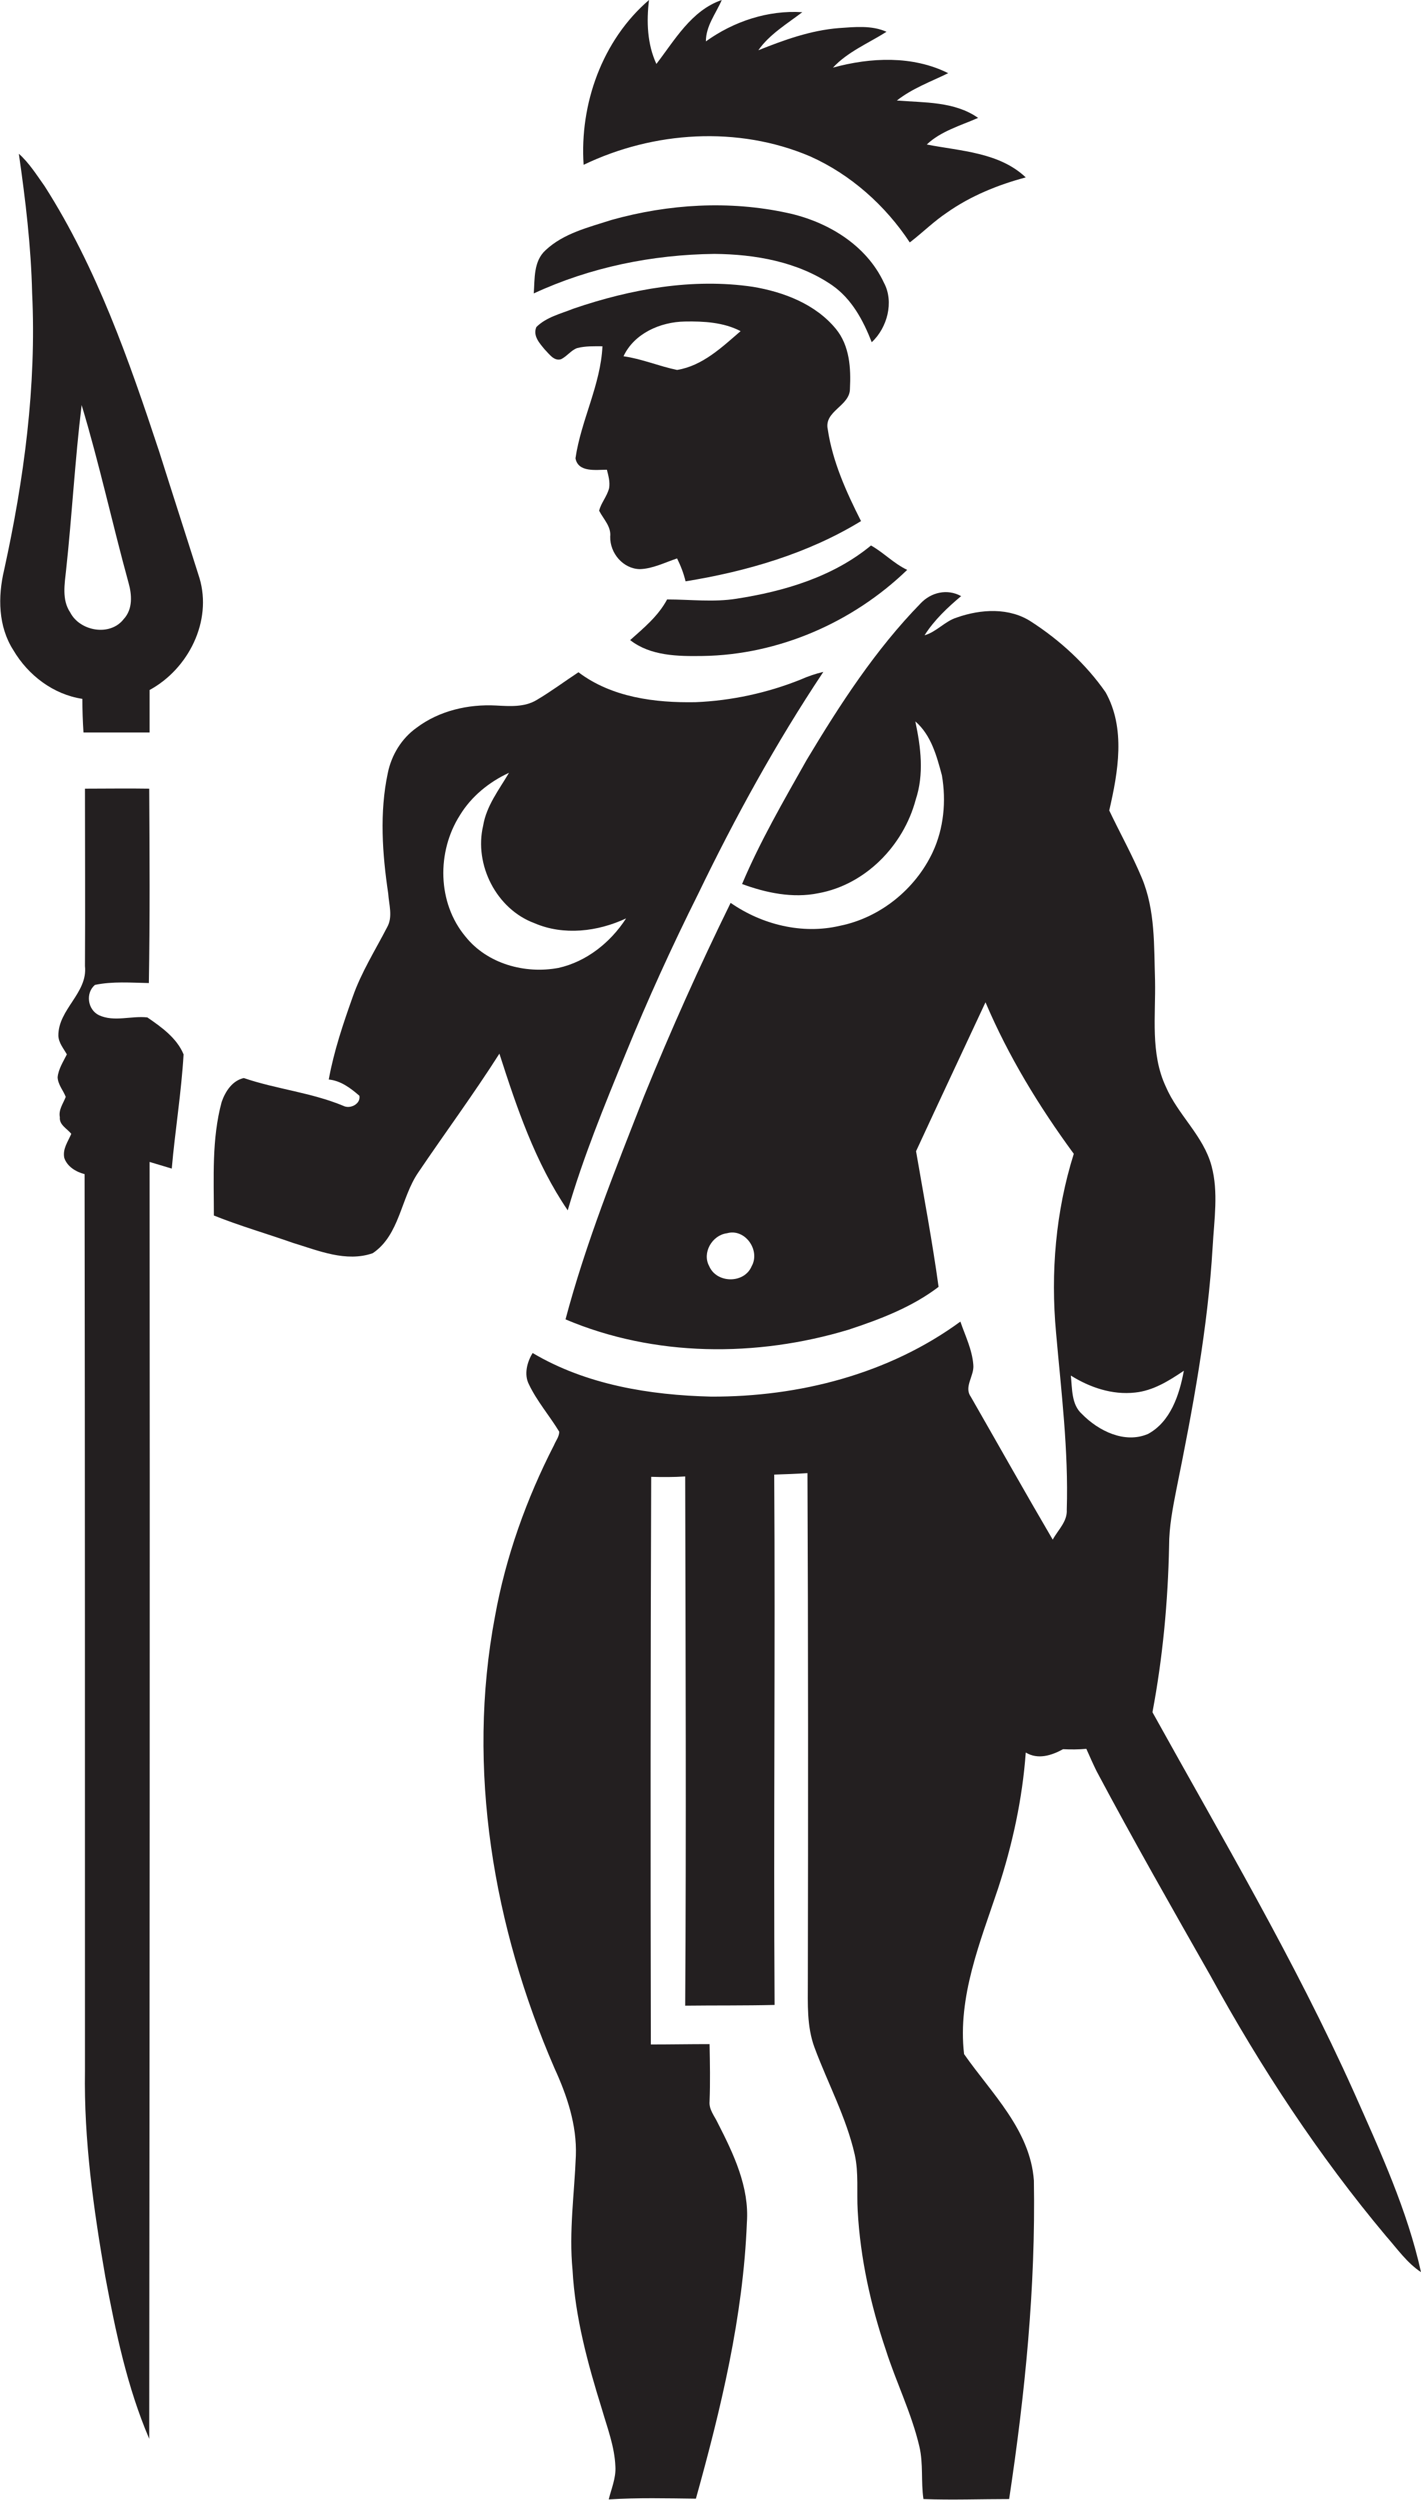
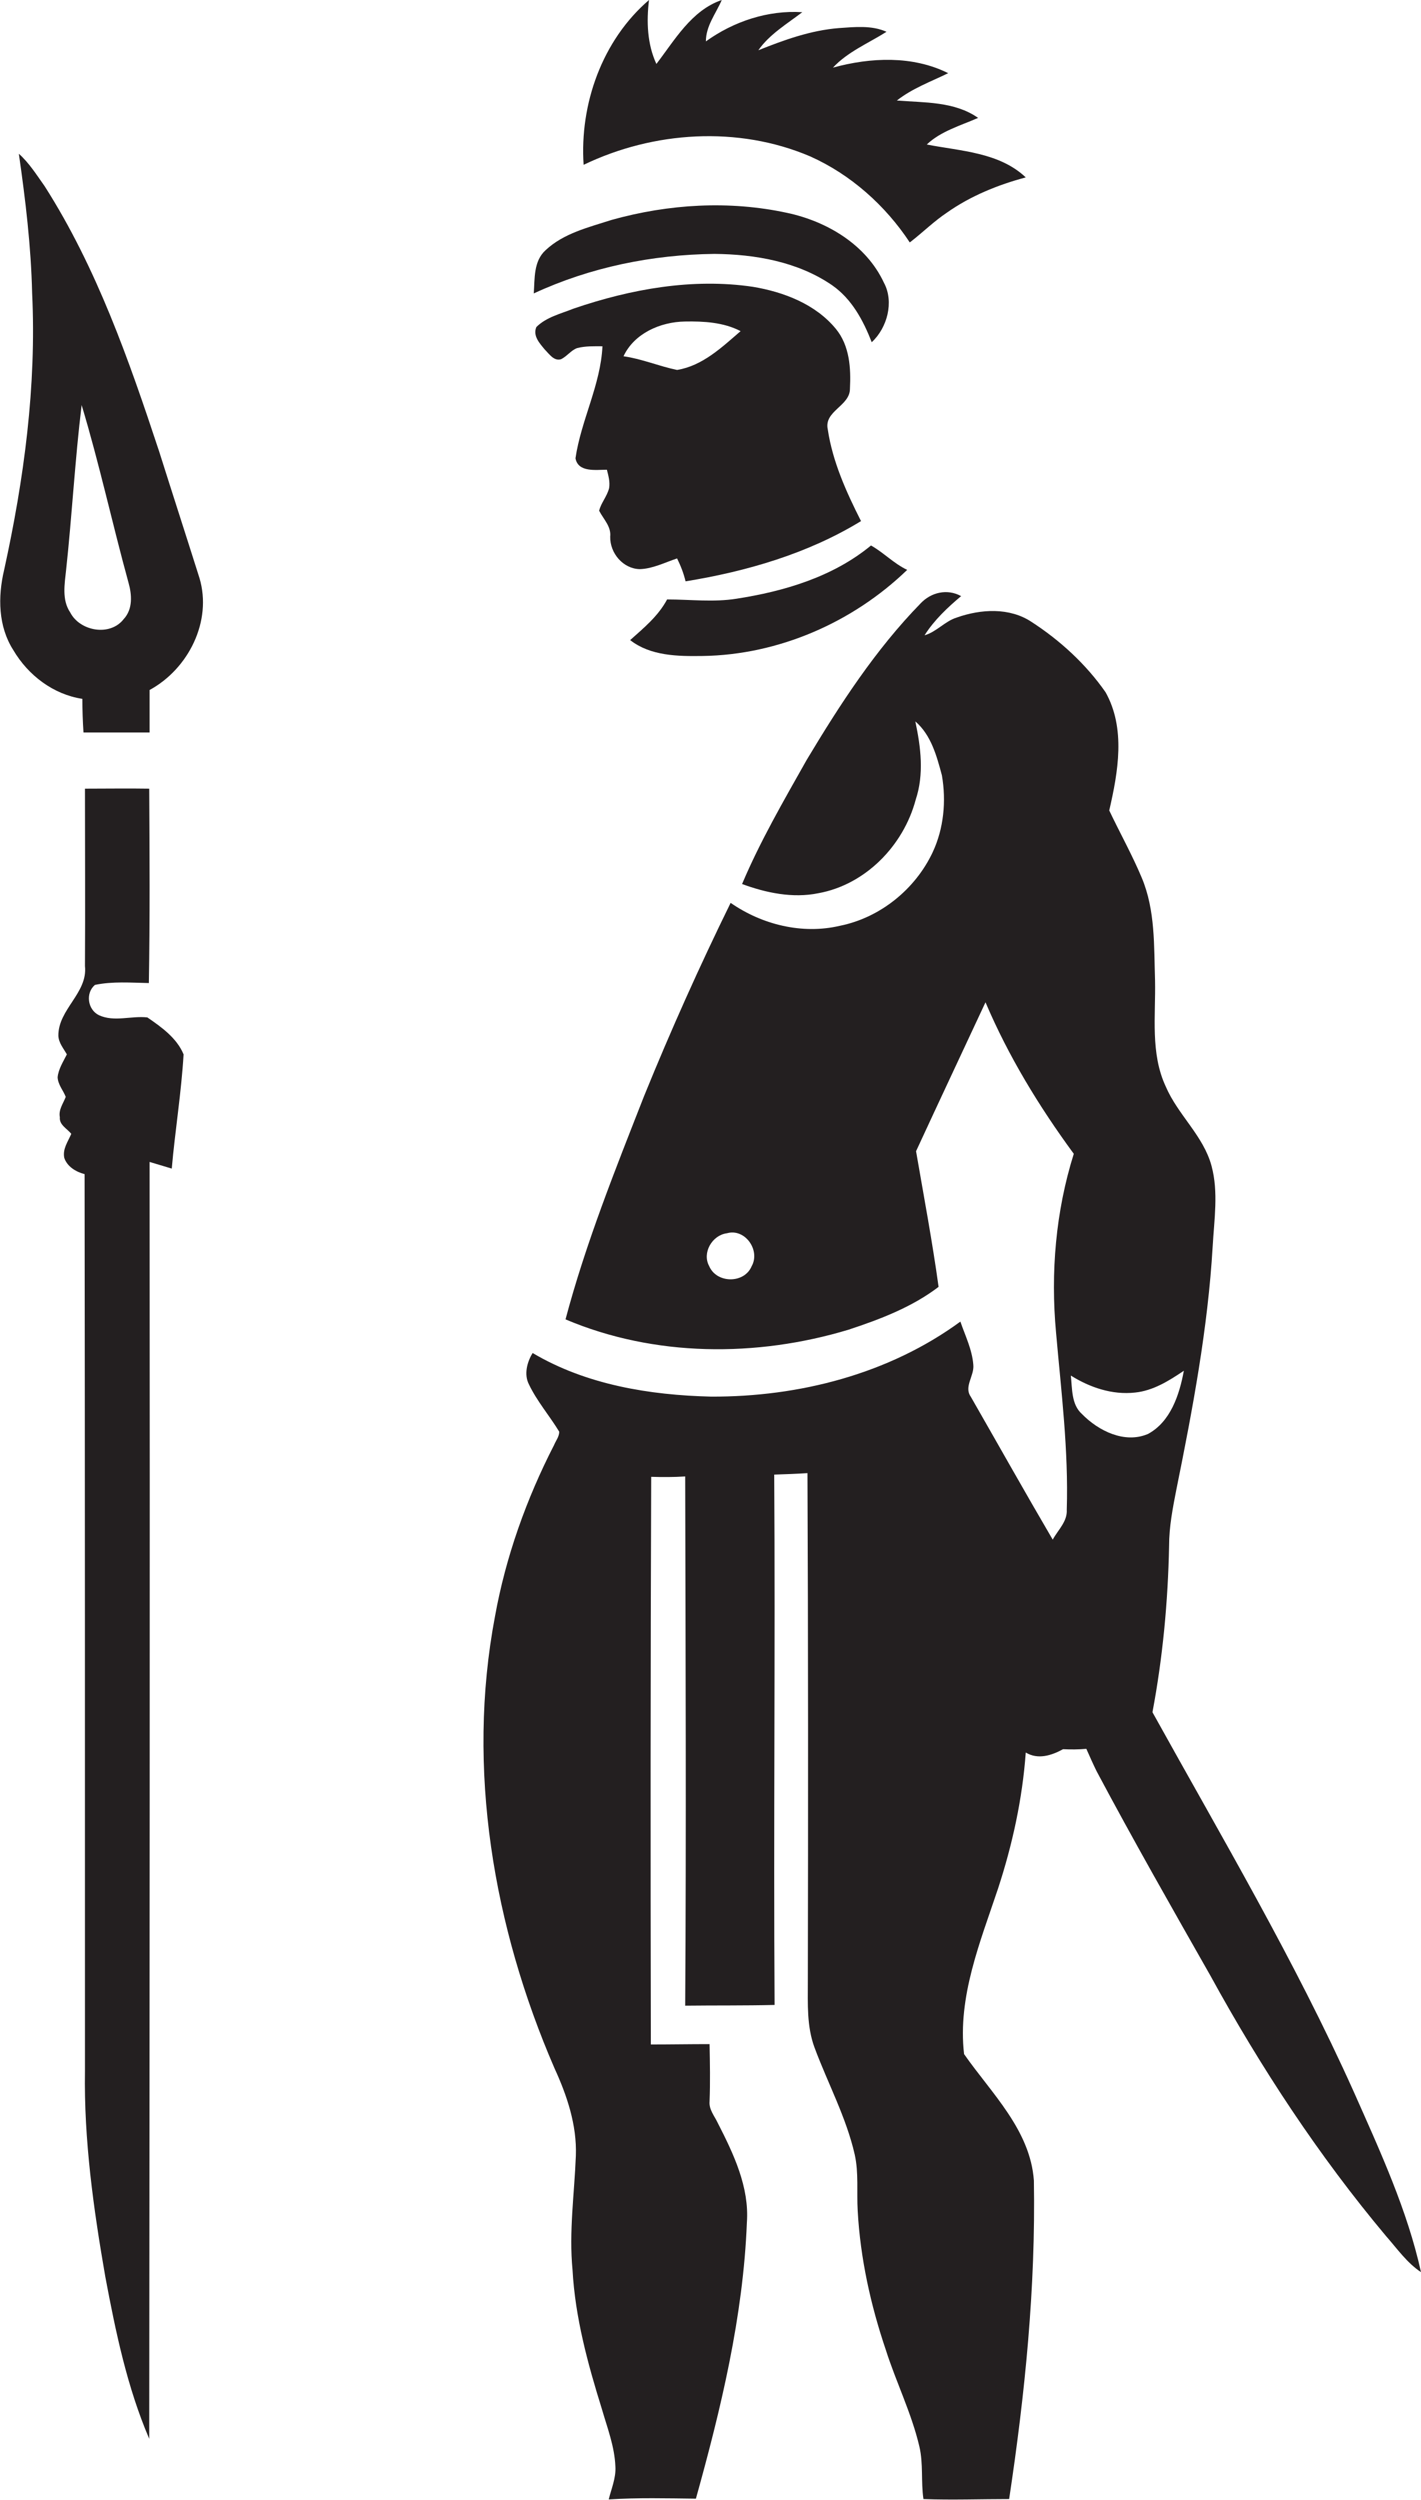
<svg xmlns="http://www.w3.org/2000/svg" version="1.1" id="Layer_1" x="0px" y="0px" viewBox="0 0 384.7 676.5" enable-background="new 0 0 384.7 676.5" xml:space="preserve">
  <g>
    <path fill="#231F20" d="M219.3,42.3c11,4.9,20.4,13.3,27,23.3c3.4-2.6,6.5-5.7,10.1-8.1c6.4-4.5,13.8-7.5,21.3-9.5   c-7.2-6.8-17.6-7.1-26.8-8.9c3.8-3.6,9.1-5.1,13.9-7.2c-6.4-4.5-14.6-4.1-22-4.7c4.2-3.3,9.2-5.1,13.9-7.4   c-9.6-4.8-21-4.3-31.2-1.5c4-4.3,9.6-6.6,14.5-9.7c-4-1.8-8.6-1.3-12.9-1c-7.6,0.6-14.8,3.2-21.8,6c3-4.3,7.7-7.1,11.9-10.3   c-9.3-0.6-18.6,2.5-26.1,7.9c0-4.2,2.7-7.5,4.3-11.2c-8.2,2.8-12.7,10.8-17.7,17.3c-2.5-5.4-2.7-11.5-2-17.3   C163,10.9,156.9,28.2,158,44.6C176.9,35.5,199.8,34,219.3,42.3z" />
    <path fill="#231F20" d="M43.1,122.2c-8.2-24.8-16.9-49.7-31-71.8c-2.2-3.1-4.2-6.3-7-8.8c1.8,12.5,3.3,25,3.6,37.7   c1.2,25.2-2.2,50.4-7.6,75c-1.7,7.2-1.6,15.2,2.5,21.6c4,6.8,10.8,12,18.7,13.2c0,3,0.1,6,0.3,9.1c6,0,11.9,0,17.9,0   c0-3.8,0-7.7,0-11.5c10.5-5.7,17-18.6,13.5-30.3C50.4,145,46.7,133.6,43.1,122.2z M33.5,167.5c-3.7,4.8-11.9,3.3-14.5-1.8   c-2.3-3.4-1.5-7.7-1.1-11.5c1.6-14.8,2.4-29.8,4.2-44.6c4.8,15.9,8.3,32.1,12.7,48.1C35.7,160.9,36,164.8,33.5,167.5z" />
    <path fill="#231F20" d="M225.3,77.2c5.3,3.7,8.4,9.5,10.7,15.4c4.2-3.9,6.1-10.9,3.3-16.1c-4.8-10.3-15.4-16.6-26.2-18.9   c-15.7-3.4-32.1-2.4-47.5,1.9c-6.2,2-13,3.6-17.9,8.2c-3.3,3-2.9,7.7-3.2,11.7c15.3-7.1,32.1-10.5,48.9-10.7   C204.4,68.8,216,70.8,225.3,77.2z" />
    <path fill="#231F20" d="M162.2,138.2c1.2,2.3,3.3,4.3,3,7c-0.1,4.5,3.5,8.7,8,8.8c3.5-0.1,6.8-1.8,10.1-2.9c1,2,1.8,4.1,2.3,6.2   c16.6-2.7,33.1-7.5,47.5-16.3c-4-7.9-7.7-16.1-9-24.8c-1.1-5,6-6.3,6-11c0.3-5.6-0.1-11.7-3.8-16.2c-5.5-6.7-14.1-10-22.5-11.4   c-16.3-2.4-33,0.6-48.5,5.9c-3.5,1.4-7.4,2.3-10.1,5c-1,2.4,0.9,4.4,2.3,6.1c1.2,1.2,2.5,3.2,4.4,2.6c1.6-0.8,2.7-2.4,4.3-3   c2.3-0.6,4.6-0.5,6.9-0.5c-0.5,10.5-5.8,20-7.3,30.3c0.7,3.9,5.6,3.1,8.5,3.1c0.4,1.6,0.9,3.3,0.6,5   C164.3,134.4,162.7,136.1,162.2,138.2z M185.4,87c5.1-0.1,10.5,0.2,15.1,2.6c-5,4.3-10.3,9.4-17.2,10.5c-4.9-1-9.5-3-14.5-3.7   C171.7,90.2,178.8,87.1,185.4,87z" />
    <path fill="#231F20" d="M190.2,177.5c20.6-0.3,40.7-9.1,55.4-23.3c-3.6-1.7-6.4-4.7-9.8-6.6c-10.3,8.5-23.5,12.4-36.4,14.4   c-6.2,1-12.5,0.2-18.8,0.2c-2.4,4.5-6.3,7.7-10,11C176.1,177.5,183.5,177.6,190.2,177.5z" />
    <path fill="#231F20" d="M366.5,566c-15.9-35.4-35.7-68.8-54.5-102.7c2.8-14.9,4.2-29.9,4.5-45c0-5.2,1-10.3,2-15.4   c4.4-21.7,8.5-43.5,9.8-65.6c0.4-7.3,1.6-14.7-0.3-21.8c-2.2-8.2-9.1-13.8-12.4-21.5c-4.2-9-2.7-19.1-2.9-28.7   c-0.3-9.3,0.1-19-3.6-27.8c-2.6-6.2-5.9-12.1-8.8-18.2c2.4-10.4,4.5-22.2-1-32c-5.3-7.6-12.3-14-20-19c-6-4-13.8-3.5-20.3-1.2   c-3.2,1-5.5,3.9-8.7,4.8c2.6-4.1,6.2-7.5,9.9-10.6c-3.8-2.1-8.2-1-11,2c-12.2,12.5-21.8,27.3-30.8,42.3c-6.2,11-12.6,22-17.5,33.6   c6.5,2.4,13.7,3.9,20.6,2.5c12.8-2.3,23.1-12.9,26.4-25.3c2.3-6.9,1.4-14.2-0.1-21.2c4.3,3.7,5.8,9.4,7.2,14.6   c1.2,7,0.5,14.4-2.5,20.8c-4.7,10-14.2,17.7-25.1,19.9c-10.2,2.4-21.1-0.3-29.6-6.2c-8.4,17.1-16.2,34.5-23.4,52.2   c-7.8,19.9-15.8,39.8-21.3,60.5c24.1,10.2,51.7,10.3,76.6,2.8c8.5-2.8,17.2-6.1,24.4-11.6c-1.7-12.3-4-24.5-6.1-36.7   c6.2-13.4,12.5-26.8,18.8-40.3c6.2,14.6,14.5,28.2,23.9,41c-4.9,15.6-6.3,32.1-4.8,48.4c1.4,15.9,3.4,31.9,2.9,47.9   c0.2,3.2-2.4,5.5-3.8,8.1c-7.5-12.8-14.8-25.8-22.2-38.7c-1.9-2.7,1-5.6,0.7-8.6c-0.3-4.1-2.2-7.9-3.5-11.7   c-19.4,14.2-43.7,20.4-67.5,20.3c-16.6-0.4-33.8-3.2-48.3-11.8c-1.5,2.4-2.4,5.8-1,8.5c2.2,4.6,5.6,8.5,8.2,12.8   c0,1.3-0.9,2.4-1.4,3.6c-7.5,14.6-13.1,30.3-16,46.4c-7.8,41.2-0.4,84.1,16.1,122.2c3.4,7.4,6.1,15.4,5.8,23.7   c-0.4,10.3-1.9,20.6-0.9,30.9c0.7,12.8,4.1,25.3,7.9,37.5c1.5,5.2,3.5,10.3,3.7,15.7c0.2,3.1-1.1,6-1.8,8.9   c7.9-0.5,15.8-0.3,23.6-0.2c6.8-24.4,12.8-49.3,13.8-74.7c0.7-9.6-3.6-18.6-7.9-27c-0.9-1.9-2.4-3.6-2.2-5.8   c0.2-5.2,0.1-10.3,0-15.5c-5.3,0-10.6,0.1-15.9,0.1c-0.1-51.2-0.1-102.4,0.1-153.6c3.1,0.1,6.1,0.1,9.2-0.1   c0.1,47.7,0.3,95.5,0,143.2c8.1-0.1,16.1,0,24.2-0.2c-0.3-47.8,0.2-95.7-0.1-143.5c3-0.1,6-0.2,9-0.4c0.2,45.9,0.2,91.7,0.1,137.6   c0,6-0.3,12.1,1.8,17.8c3.6,9.7,8.6,18.9,10.9,29c1.1,5,0.5,10.1,0.8,15.2c0.7,12.8,3.5,25.5,7.6,37.6c2.8,8.8,7,17.2,9.1,26.2   c1.1,4.7,0.4,9.5,1.1,14.2c7.7,0.3,15.5,0,23.2,0c4.3-28.5,7.2-57.3,6.7-86.2c-1-13.7-11.5-23.6-18.9-34.2   c-1.8-15.5,4.4-30.4,9.2-44.8c3.9-11.9,6.6-24.3,7.5-36.8c3.3,2,7,0.8,10.1-0.9c2.1,0.1,4.2,0.1,6.3-0.1c0.9,2,1.8,4.1,2.8,6.1   c9.9,18.6,20.4,37,30.8,55.3c13.6,24.8,29.3,48.7,47.5,70.4c3,3.4,5.7,7.3,9.5,9.8C381,598,373.6,582,366.5,566z M203.5,342.6   c-2,4.8-9.5,4.7-11.5,0c-2-3.6,0.8-8.4,4.8-8.9C201.7,332.3,205.9,338.3,203.5,342.6z M292.9,382.6c-2.9-2.6-2.6-6.9-3-10.4   c5.1,3.2,11.2,5.3,17.4,4.6c4.9-0.5,9.2-3.2,13.2-5.9c-1.2,6.5-3.6,13.8-9.7,17.1C304.5,390.7,297.4,387.2,292.9,382.6z" />
-     <path fill="#231F20" d="M153.7,327.5c4.2-14.4,9.9-28.3,15.6-42.2c6-14.7,12.6-29.2,19.7-43.4c10-20.7,21.1-40.9,33.9-60.1   c-2.1,0.5-4.2,1.2-6.2,2.1c-9,3.6-18.7,5.7-28.4,6.1c-11,0.2-22.7-1.3-31.7-8.1c-3.8,2.5-7.4,5.2-11.3,7.5c-3.3,2-7.3,1.7-11,1.5   c-7.5-0.4-15.4,1.4-21.5,6c-4.1,2.9-6.8,7.4-7.8,12.2c-2.3,10.8-1.5,21.9,0.1,32.7c0.2,3,1.3,6.3-0.3,9.1c-3.2,6.2-7,12.2-9.3,18.8   c-2.6,7.3-5.1,14.7-6.5,22.4c3.2,0.3,5.9,2.3,8.3,4.4c0.4,2.2-2.5,3.7-4.4,2.7c-8.7-3.6-18.1-4.5-26.9-7.5c-3.1,0.7-5,3.6-6,6.5   c-2.7,10-2.1,20.5-2.1,30.7c7,2.8,14.3,4.9,21.4,7.4c6.9,2.1,14.4,5.3,21.6,2.8c7.3-4.9,7.6-14.9,12.3-21.8   c7.3-10.8,15-21.2,22-32.2C139.9,299.7,144.9,314.6,153.7,327.5z M126,253.4c-7.6-9.1-7.8-22.9-1.5-32.8c3.1-5.1,7.9-9,13.3-11.5   c-2.7,4.6-6.1,8.9-7,14.3c-2.5,10.6,3.6,22.6,13.9,26.4c7.9,3.4,17.1,2.3,24.8-1.3c-4.2,6.5-10.7,11.7-18.3,13.4   C142.1,263.6,131.9,260.8,126,253.4z" />
    <path fill="#231F20" d="M39.9,275.3c-4.3-0.5-9,1.3-13.1-0.6c-3.1-1.5-3.7-6-1.1-8.2c4.8-1,9.7-0.6,14.6-0.5   c0.3-17.5,0.2-35,0.1-52.6c-5.8-0.1-11.6,0-17.4,0c0,16,0.1,32,0,48c0.8,7.3-7.3,11.7-7.2,18.9c0.1,1.9,1.4,3.4,2.3,5   c-1,2-2.3,4-2.5,6.2c0.1,2,1.5,3.5,2.2,5.3c-0.7,1.8-2,3.5-1.6,5.5c-0.2,2.1,2,3.1,3.1,4.5c-0.9,2.1-2.4,4.1-1.9,6.5   c0.8,2.4,3.2,3.8,5.5,4.4C23,398.6,23,479.5,23,560.3c-0.3,18.7,2.3,37.3,5.5,55.7c2.8,14.9,5.9,29.9,11.9,43.9   c0.1-115.1,0.2-230.3,0.1-345.5c2,0.6,4,1.2,6,1.8c0.9-10.3,2.6-20.6,3.2-30.9C47.9,280.9,43.7,277.9,39.9,275.3z" />
  </g>
</svg>